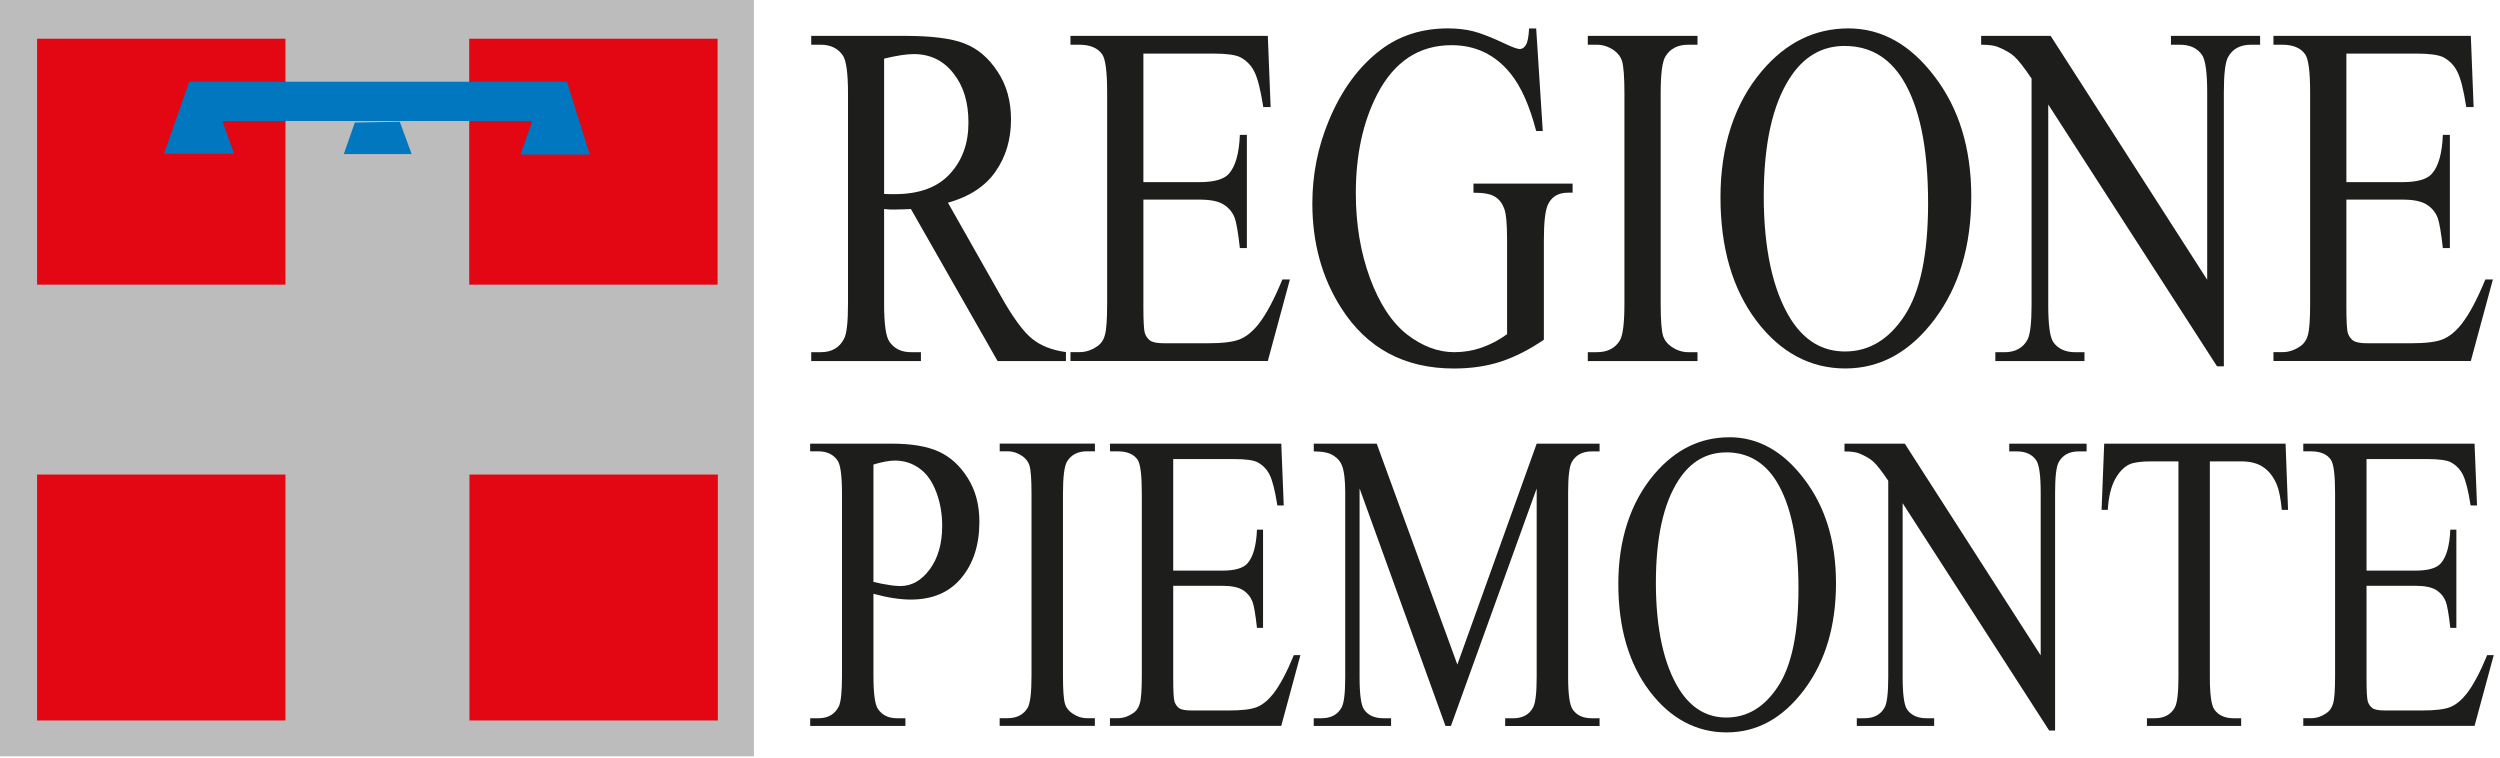
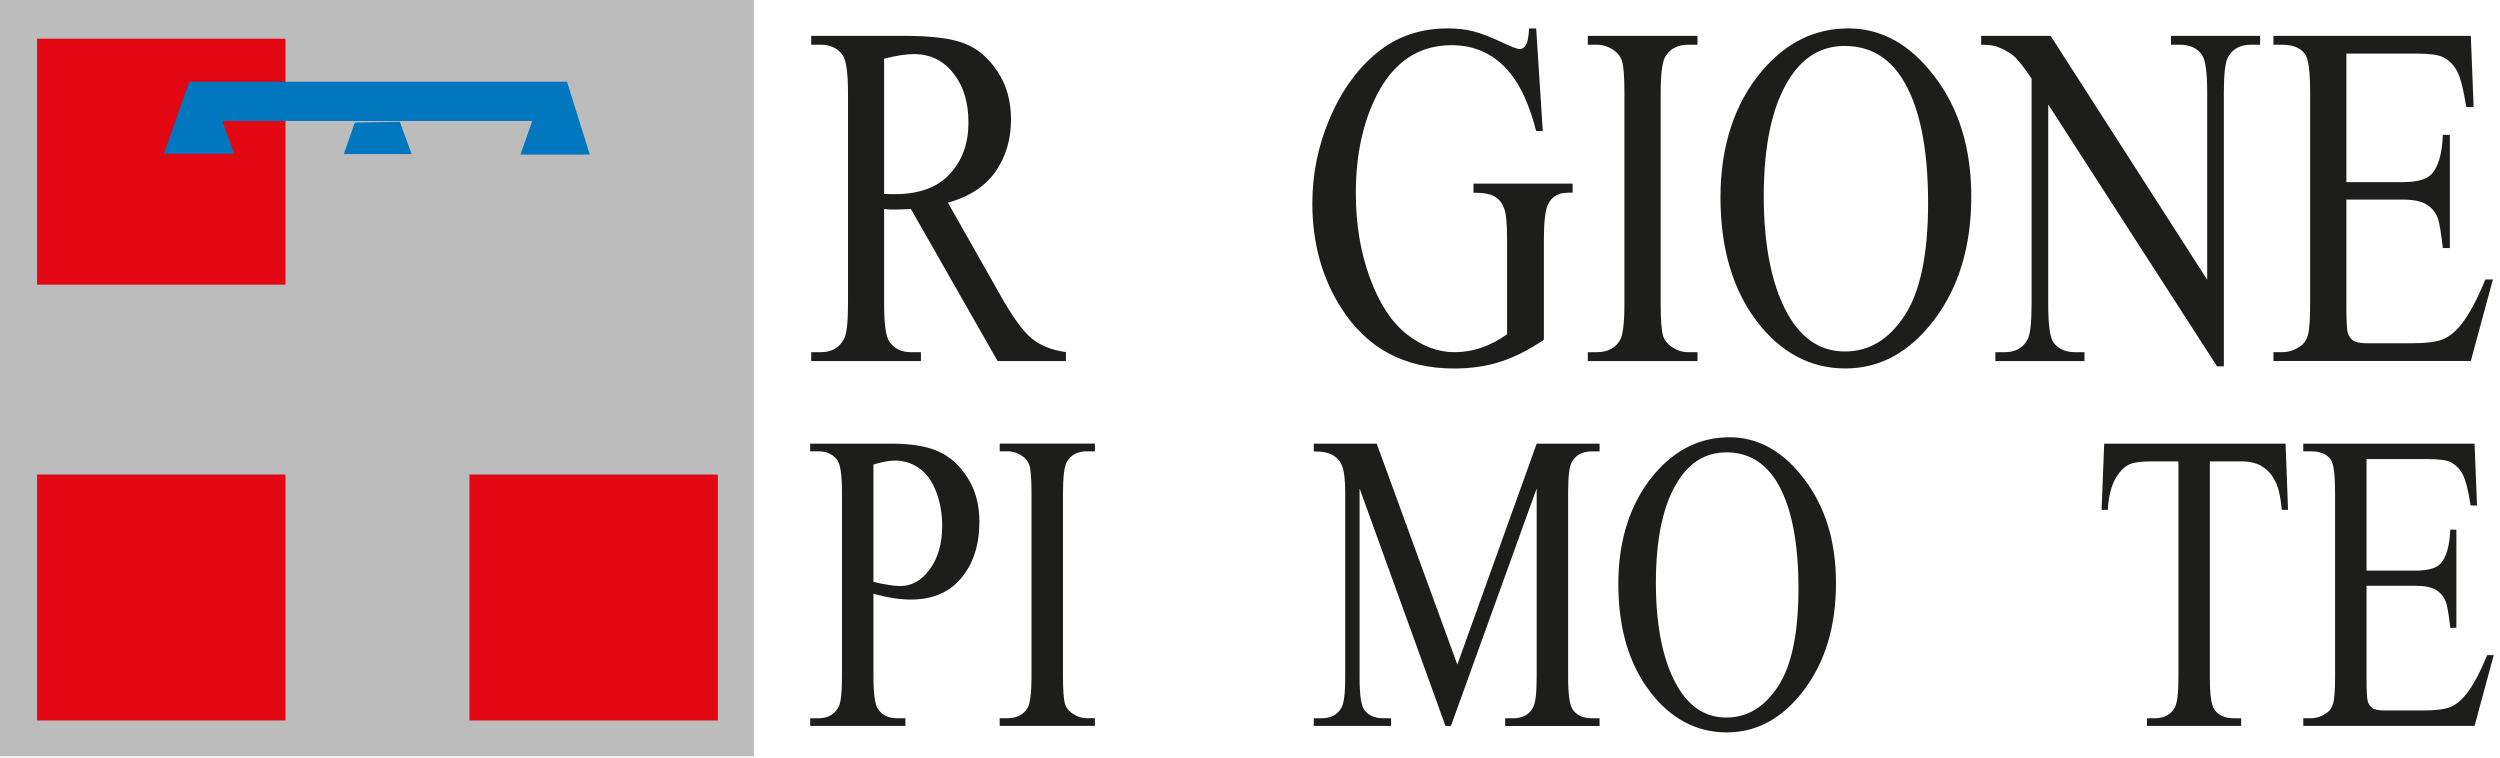
<svg xmlns="http://www.w3.org/2000/svg" width="320" height="97" viewBox="0 0 320 97">
  <path id="Percorso" fill="#1d1d1b" fill-rule="evenodd" stroke="none" d="M 111.801 76.001 L 111.801 86.522 C 111.801 88.799 111.997 90.209 112.388 90.76 C 112.919 91.543 113.726 91.934 114.799 91.934 L 115.891 91.934 L 115.891 92.921 L 103.705 92.921 L 103.705 91.934 L 104.778 91.934 C 105.983 91.934 106.841 91.434 107.359 90.44 C 107.636 89.888 107.775 88.587 107.775 86.522 L 107.775 63.185 C 107.775 60.909 107.586 59.498 107.207 58.947 C 106.665 58.165 105.85 57.773 104.771 57.773 L 103.698 57.773 L 103.698 56.786 L 114.124 56.786 C 116.667 56.786 118.674 57.126 120.144 57.799 C 121.615 58.46 122.852 59.575 123.855 61.159 C 124.865 62.742 125.363 64.615 125.363 66.782 C 125.363 69.731 124.593 72.129 123.054 73.975 C 121.526 75.822 119.368 76.745 116.573 76.745 C 115.885 76.745 115.146 76.681 114.351 76.559 C 113.556 76.437 112.698 76.251 111.789 76.001 L 111.801 76.001 Z M 111.801 74.482 C 112.54 74.661 113.202 74.796 113.777 74.879 C 114.351 74.969 114.837 75.014 115.247 75.014 C 116.699 75.014 117.954 74.302 119.002 72.885 C 120.062 71.449 120.599 69.59 120.599 67.32 C 120.599 65.756 120.346 64.313 119.841 62.98 C 119.337 61.633 118.623 60.627 117.702 59.966 C 116.781 59.293 115.727 58.953 114.553 58.953 C 113.84 58.953 112.925 59.12 111.801 59.46 L 111.801 74.488 L 111.801 74.482 Z" />
  <path id="path1" fill="#1d1d1b" stroke="none" d="M 140.143 91.927 L 140.143 92.915 L 127.957 92.915 L 127.957 91.927 L 128.967 91.927 C 130.141 91.927 130.993 91.491 131.529 90.619 C 131.863 90.049 132.034 88.683 132.034 86.516 L 132.034 63.178 C 132.034 61.351 131.945 60.139 131.762 59.556 C 131.624 59.114 131.333 58.729 130.904 58.408 C 130.286 57.985 129.648 57.767 128.973 57.767 L 127.963 57.767 L 127.963 56.78 L 140.15 56.78 L 140.15 57.767 L 139.121 57.767 C 137.96 57.767 137.114 58.203 136.584 59.075 C 136.237 59.646 136.06 61.011 136.06 63.178 L 136.06 86.516 C 136.06 88.343 136.148 89.555 136.331 90.138 C 136.47 90.581 136.767 90.966 137.215 91.286 C 137.815 91.709 138.452 91.927 139.127 91.927 L 140.156 91.927 L 140.143 91.927 Z" />
-   <path id="path2" fill="#1d1d1b" stroke="none" d="M 150.172 58.761 L 150.172 73.039 L 156.425 73.039 C 158.047 73.039 159.132 72.731 159.676 72.11 C 160.401 71.295 160.804 69.853 160.893 67.795 L 161.67 67.795 L 161.67 80.368 L 160.893 80.368 C 160.697 78.611 160.502 77.482 160.305 76.982 C 160.054 76.36 159.644 75.873 159.069 75.514 C 158.495 75.161 157.612 74.982 156.425 74.982 L 150.172 74.982 L 150.172 86.888 C 150.172 88.484 150.228 89.465 150.342 89.818 C 150.455 90.158 150.65 90.433 150.928 90.645 C 151.206 90.844 151.743 90.94 152.525 90.94 L 157.353 90.94 C 158.961 90.94 160.129 90.799 160.855 90.517 C 161.581 90.235 162.281 89.67 162.95 88.837 C 163.815 87.734 164.704 86.074 165.613 83.855 L 166.452 83.855 L 163.999 92.915 L 142.074 92.915 L 142.074 91.927 L 143.084 91.927 C 143.753 91.927 144.39 91.722 144.996 91.312 C 145.444 91.03 145.747 90.6 145.898 90.036 C 146.068 89.465 146.151 88.305 146.151 86.548 L 146.151 63.076 C 146.151 60.787 145.968 59.37 145.609 58.838 C 145.103 58.126 144.264 57.773 143.09 57.773 L 142.081 57.773 L 142.081 56.786 L 164.004 56.786 L 164.32 64.698 L 163.5 64.698 C 163.203 62.8 162.874 61.492 162.515 60.78 C 162.167 60.069 161.638 59.53 160.944 59.158 C 160.381 58.889 159.398 58.761 157.984 58.761 L 150.172 58.761 Z" />
  <path id="path3" fill="#1d1d1b" stroke="none" d="M 185.02 92.915 L 174.026 62.518 L 174.026 86.657 C 174.026 88.875 174.215 90.26 174.593 90.812 C 175.111 91.555 175.932 91.934 177.049 91.934 L 178.058 91.934 L 178.058 92.921 L 168.157 92.921 L 168.157 91.934 L 169.167 91.934 C 170.372 91.934 171.223 91.472 171.728 90.549 C 172.038 89.978 172.189 88.683 172.189 86.657 L 172.189 63.05 C 172.189 61.454 172.051 60.3 171.773 59.588 C 171.577 59.075 171.212 58.645 170.681 58.312 C 170.163 57.96 169.324 57.78 168.163 57.78 L 168.163 56.793 L 176.221 56.793 L 186.54 85.061 L 196.694 56.793 L 204.746 56.793 L 204.746 57.78 L 203.761 57.78 C 202.544 57.78 201.686 58.242 201.181 59.165 C 200.871 59.735 200.72 61.031 200.72 63.057 L 200.72 86.664 C 200.72 88.882 200.916 90.267 201.308 90.818 C 201.824 91.562 202.644 91.94 203.761 91.94 L 204.746 91.94 L 204.746 92.927 L 192.662 92.927 L 192.662 91.94 L 193.671 91.94 C 194.889 91.94 195.741 91.479 196.233 90.555 C 196.543 89.985 196.694 88.69 196.694 86.664 L 196.694 62.524 L 185.719 92.921 L 185.025 92.921 L 185.02 92.915 Z" />
  <path id="path4" fill="#1d1d1b" fill-rule="evenodd" stroke="none" d="M 221.35 55.966 C 225.041 55.966 228.236 57.748 230.937 61.319 C 233.649 64.871 235.007 69.314 235.007 74.642 C 235.007 80.13 233.644 84.689 230.918 88.311 C 228.191 91.934 224.89 93.748 221.015 93.748 C 217.14 93.748 213.808 91.979 211.133 88.446 C 208.476 84.913 207.145 80.342 207.145 74.725 C 207.145 69.109 208.685 64.307 211.757 60.684 C 214.428 57.543 217.626 55.972 221.344 55.972 L 221.35 55.966 Z M 220.953 57.908 C 218.409 57.908 216.365 59.107 214.825 61.505 C 212.906 64.486 211.953 68.859 211.953 74.61 C 211.953 80.361 212.944 85.048 214.932 88.221 C 216.46 90.639 218.473 91.844 220.972 91.844 C 223.641 91.844 225.843 90.523 227.578 87.875 C 229.327 85.227 230.198 81.053 230.204 75.354 C 230.204 69.173 229.245 64.563 227.332 61.524 C 225.793 59.107 223.665 57.902 220.953 57.902 L 220.953 57.908 Z" />
-   <path id="path5" fill="#1d1d1b" stroke="none" d="M 236.099 56.793 L 243.817 56.793 L 261.209 83.887 L 261.209 63.057 C 261.209 60.838 261.014 59.453 260.623 58.902 C 260.105 58.158 259.284 57.78 258.167 57.78 L 257.183 57.78 L 257.183 56.793 L 267.084 56.793 L 267.084 57.78 L 266.074 57.78 C 264.87 57.78 264.017 58.242 263.513 59.165 C 263.203 59.735 263.052 61.031 263.052 63.057 L 263.052 93.505 L 262.294 93.505 L 243.539 64.409 L 243.539 86.657 C 243.539 88.875 243.728 90.26 244.106 90.812 C 244.637 91.555 245.457 91.934 246.561 91.934 L 247.571 91.934 L 247.571 92.921 L 237.67 92.921 L 237.67 91.934 L 238.655 91.934 C 239.872 91.934 240.73 91.472 241.235 90.549 C 241.545 89.978 241.696 88.683 241.696 86.657 L 241.696 61.537 C 240.87 60.312 240.239 59.505 239.809 59.114 C 239.392 58.722 238.768 58.357 237.942 58.024 C 237.537 57.863 236.919 57.786 236.092 57.786 L 236.092 56.799 L 236.099 56.793 Z" />
  <path id="path6" fill="#1d1d1b" stroke="none" d="M 292.554 56.793 L 292.87 65.262 L 292.074 65.262 C 291.923 63.768 291.709 62.704 291.444 62.063 C 291.008 61.031 290.428 60.28 289.702 59.8 C 288.989 59.299 288.042 59.056 286.868 59.056 L 282.861 59.056 L 282.861 86.657 C 282.861 88.875 283.05 90.26 283.43 90.812 C 283.959 91.555 284.78 91.934 285.884 91.934 L 286.868 91.934 L 286.868 92.921 L 274.809 92.921 L 274.809 91.934 L 275.818 91.934 C 277.024 91.934 277.875 91.472 278.381 90.549 C 278.689 89.978 278.841 88.683 278.841 86.657 L 278.841 59.056 L 275.421 59.056 C 274.089 59.056 273.149 59.178 272.588 59.428 C 271.862 59.767 271.236 60.415 270.719 61.37 C 270.202 62.332 269.892 63.627 269.798 65.262 L 269.002 65.262 L 269.337 56.793 L 292.561 56.793 L 292.554 56.793 Z" />
  <path id="path7" fill="#1d1d1b" stroke="none" d="M 302.916 58.761 L 302.916 73.039 L 309.171 73.039 C 310.793 73.039 311.878 72.731 312.42 72.11 C 313.146 71.295 313.551 69.853 313.639 67.795 L 314.415 67.795 L 314.415 80.368 L 313.639 80.368 C 313.443 78.611 313.248 77.482 313.052 76.982 C 312.8 76.36 312.39 75.873 311.815 75.514 C 311.241 75.161 310.364 74.982 309.171 74.982 L 302.916 74.982 L 302.916 86.888 C 302.916 88.484 302.973 89.465 303.087 89.818 C 303.201 90.158 303.396 90.433 303.674 90.645 C 303.952 90.844 304.489 90.94 305.271 90.94 L 310.099 90.94 C 311.708 90.94 312.876 90.799 313.601 90.517 C 314.327 90.235 315.027 89.67 315.696 88.837 C 316.56 87.734 317.45 86.074 318.359 83.855 L 319.199 83.855 L 316.743 92.915 L 294.82 92.915 L 294.82 91.927 L 295.83 91.927 C 296.499 91.927 297.136 91.722 297.735 91.312 C 298.183 91.03 298.487 90.6 298.639 90.036 C 298.809 89.465 298.89 88.305 298.89 86.548 L 298.89 63.076 C 298.89 60.787 298.707 59.37 298.348 58.838 C 297.843 58.126 297.004 57.773 295.83 57.773 L 294.82 57.773 L 294.82 56.786 L 316.743 56.786 L 317.059 64.698 L 316.239 64.698 C 315.942 62.8 315.615 61.492 315.254 60.78 C 314.908 60.069 314.377 59.53 313.683 59.158 C 313.121 58.889 312.137 58.761 310.723 58.761 L 302.916 58.761 Z" />
  <path id="path8" fill="#1d1d1b" fill-rule="evenodd" stroke="none" d="M 136.445 46.214 L 127.692 46.214 L 116.598 26.755 C 115.777 26.793 115.108 26.819 114.591 26.819 L 113.916 26.819 C 113.676 26.8 113.423 26.781 113.165 26.755 L 113.165 38.847 C 113.165 41.469 113.392 43.091 113.84 43.726 C 114.452 44.624 115.373 45.079 116.598 45.079 L 117.879 45.079 L 117.879 46.214 L 103.837 46.214 L 103.837 45.079 L 105.068 45.079 C 106.456 45.079 107.447 44.508 108.04 43.361 C 108.381 42.726 108.545 41.226 108.545 38.847 L 108.545 11.957 C 108.545 9.341 108.318 7.713 107.87 7.078 C 107.239 6.181 106.305 5.725 105.068 5.725 L 103.837 5.725 L 103.837 4.591 L 115.777 4.591 C 119.261 4.591 121.823 4.918 123.464 5.572 C 125.123 6.206 126.525 7.392 127.667 9.13 C 128.828 10.848 129.409 12.906 129.409 15.298 C 129.409 17.856 128.746 20.074 127.427 21.959 C 126.121 23.844 124.089 25.171 121.337 25.947 L 128.102 37.885 C 129.648 40.629 130.98 42.45 132.091 43.348 C 133.201 44.252 134.653 44.822 136.439 45.066 L 136.439 46.201 L 136.445 46.214 Z M 113.165 24.819 C 113.467 24.819 113.739 24.832 113.96 24.851 L 114.515 24.851 C 117.639 24.851 119.993 23.992 121.571 22.273 C 123.167 20.555 123.962 18.362 123.962 15.702 C 123.962 13.041 123.319 10.996 122.031 9.38 C 120.757 7.745 119.065 6.924 116.957 6.924 C 116.023 6.924 114.755 7.117 113.165 7.508 L 113.165 24.819 Z" />
-   <path id="path9" fill="#1d1d1b" stroke="none" d="M 146.353 6.86 L 146.353 23.312 L 153.553 23.312 C 155.421 23.312 156.671 22.953 157.302 22.235 C 158.141 21.292 158.608 19.638 158.703 17.26 L 159.599 17.26 L 159.599 31.75 L 158.703 31.75 C 158.476 29.723 158.249 28.422 158.028 27.851 C 157.738 27.133 157.264 26.575 156.602 26.165 C 155.939 25.755 154.924 25.55 153.553 25.55 L 146.353 25.55 L 146.353 39.27 C 146.353 41.11 146.416 42.239 146.548 42.649 C 146.675 43.04 146.902 43.354 147.223 43.598 C 147.546 43.822 148.159 43.938 149.06 43.938 L 154.62 43.938 C 156.476 43.938 157.82 43.777 158.659 43.444 C 159.498 43.117 160.3 42.469 161.076 41.508 C 162.073 40.238 163.095 38.328 164.143 35.769 L 165.108 35.769 L 162.281 46.207 L 137.019 46.207 L 137.019 45.072 L 138.181 45.072 C 138.957 45.072 139.689 44.835 140.383 44.367 C 140.901 44.04 141.248 43.546 141.424 42.893 C 141.62 42.239 141.715 40.899 141.715 38.873 L 141.715 11.836 C 141.715 9.194 141.506 7.572 141.083 6.956 C 140.503 6.136 139.537 5.732 138.181 5.725 L 137.019 5.725 L 137.019 4.591 L 162.281 4.591 L 162.641 13.708 L 161.7 13.708 C 161.36 11.521 160.982 10.015 160.564 9.194 C 160.161 8.373 159.555 7.751 158.753 7.322 C 158.111 7.014 156.975 6.86 155.345 6.86 L 146.353 6.86 Z" />
  <path id="path10" fill="#1d1d1b" stroke="none" d="M 196.631 3.635 L 197.476 16.772 L 196.631 16.772 C 195.779 13.496 194.675 11.034 193.318 9.374 C 191.367 6.982 188.863 5.783 185.802 5.783 C 181.631 5.783 178.455 7.88 176.279 12.079 C 174.455 15.618 173.546 19.837 173.546 24.729 C 173.546 28.698 174.151 32.32 175.357 35.596 C 176.569 38.873 178.147 41.277 180.096 42.809 C 182.06 44.322 184.079 45.079 186.143 45.079 C 187.354 45.079 188.522 44.887 189.645 44.495 C 190.774 44.104 191.86 43.534 192.908 42.777 L 192.908 30.743 C 192.908 28.653 192.781 27.293 192.522 26.659 C 192.282 26.005 191.891 25.511 191.361 25.184 C 190.844 24.838 189.929 24.665 188.604 24.665 L 188.604 23.498 L 201.295 23.498 L 201.295 24.665 L 200.688 24.665 C 199.433 24.665 198.569 25.197 198.102 26.261 C 197.779 27.018 197.616 28.512 197.616 30.743 L 197.616 43.482 C 195.76 44.752 193.93 45.681 192.131 46.278 C 190.326 46.868 188.32 47.169 186.111 47.169 C 179.775 47.169 174.966 44.592 171.679 39.43 C 169.21 35.564 167.98 31.102 167.98 26.043 C 167.98 22.382 168.673 18.869 170.057 15.516 C 171.697 11.528 173.956 8.457 176.822 6.309 C 179.219 4.526 182.06 3.635 185.328 3.635 C 186.521 3.635 187.6 3.757 188.566 4.001 C 189.551 4.244 190.932 4.789 192.724 5.629 C 193.628 6.059 194.233 6.277 194.535 6.277 C 194.839 6.277 195.097 6.104 195.312 5.757 C 195.539 5.392 195.671 4.68 195.722 3.642 L 196.618 3.642 L 196.631 3.635 Z" />
  <path id="path11" fill="#1d1d1b" stroke="none" d="M 217.28 45.079 L 217.28 46.214 L 203.238 46.214 L 203.238 45.079 L 204.4 45.079 C 205.75 45.079 206.735 44.579 207.347 43.572 C 207.731 42.918 207.927 41.341 207.927 38.847 L 207.927 11.957 C 207.927 9.848 207.82 8.457 207.612 7.783 C 207.447 7.271 207.12 6.835 206.621 6.463 C 205.914 5.969 205.169 5.725 204.4 5.725 L 203.238 5.725 L 203.238 4.591 L 217.28 4.591 L 217.28 5.725 L 216.093 5.725 C 214.755 5.725 213.777 6.226 213.171 7.232 C 212.768 7.886 212.566 9.463 212.566 11.957 L 212.566 38.847 C 212.566 40.956 212.673 42.348 212.881 43.021 C 213.046 43.534 213.379 43.97 213.897 44.342 C 214.591 44.835 215.324 45.079 216.099 45.079 L 217.286 45.079 L 217.28 45.079 Z" />
  <path id="path12" fill="#1d1d1b" fill-rule="evenodd" stroke="none" d="M 236.591 3.635 C 240.844 3.635 244.529 5.693 247.635 9.803 C 250.758 13.894 252.323 19.01 252.323 25.152 C 252.323 31.474 250.752 36.725 247.609 40.899 C 244.467 45.072 240.66 47.163 236.199 47.163 C 231.738 47.163 227.894 45.13 224.815 41.052 C 221.754 36.981 220.221 31.711 220.221 25.242 C 220.221 18.773 221.994 13.24 225.54 9.066 C 228.62 5.443 232.3 3.635 236.585 3.635 L 236.591 3.635 Z M 236.129 5.879 C 233.196 5.879 230.842 7.258 229.075 10.021 C 226.865 13.458 225.761 18.491 225.761 25.126 C 225.761 31.762 226.903 37.148 229.194 40.815 C 230.948 43.598 233.271 44.989 236.156 44.989 C 239.235 44.989 241.772 43.463 243.772 40.418 C 245.785 37.372 246.796 32.557 246.796 25.992 C 246.796 18.869 245.69 13.56 243.482 10.06 C 241.709 7.277 239.26 5.886 236.137 5.886 L 236.129 5.879 Z" />
  <path id="path13" fill="#1d1d1b" stroke="none" d="M 253.585 4.591 L 262.484 4.591 L 282.521 35.808 L 282.521 11.803 C 282.521 9.245 282.294 7.649 281.846 7.014 C 281.245 6.155 280.305 5.725 279.018 5.725 L 277.882 5.725 L 277.882 4.591 L 289.292 4.591 L 289.292 5.725 L 288.131 5.725 C 286.742 5.725 285.764 6.258 285.184 7.322 C 284.831 7.976 284.653 9.47 284.653 11.803 L 284.653 46.893 L 283.782 46.893 L 262.175 13.374 L 262.175 39.007 C 262.175 41.565 262.388 43.162 262.825 43.797 C 263.437 44.656 264.377 45.085 265.652 45.085 L 266.813 45.085 L 266.813 46.22 L 255.404 46.22 L 255.404 45.085 L 256.54 45.085 C 257.94 45.085 258.931 44.553 259.511 43.489 C 259.865 42.835 260.041 41.341 260.041 39.007 L 260.041 10.053 C 259.088 8.643 258.362 7.713 257.865 7.258 C 257.379 6.809 256.665 6.386 255.712 6.001 C 255.245 5.815 254.538 5.725 253.585 5.725 L 253.585 4.591 Z" />
  <path id="path14" fill="#1d1d1b" stroke="none" d="M 300.336 6.86 L 300.336 23.312 L 307.536 23.312 C 309.404 23.312 310.653 22.953 311.284 22.235 C 312.124 21.292 312.591 19.638 312.685 17.26 L 313.583 17.26 L 313.583 31.75 L 312.685 31.75 C 312.458 29.723 312.231 28.422 312.01 27.851 C 311.721 27.133 311.247 26.575 310.585 26.165 C 309.921 25.755 308.906 25.55 307.536 25.55 L 300.336 25.55 L 300.336 39.27 C 300.336 41.11 300.399 42.239 300.531 42.649 C 300.657 43.04 300.884 43.354 301.206 43.598 C 301.529 43.822 302.141 43.938 303.043 43.938 L 308.602 43.938 C 310.458 43.938 311.802 43.777 312.641 43.444 C 313.481 43.117 314.282 42.469 315.059 41.508 C 316.055 40.238 317.078 38.328 318.125 35.769 L 319.091 35.769 L 316.265 46.207 L 291.002 46.207 L 291.002 45.072 L 292.163 45.072 C 292.94 45.072 293.671 44.835 294.365 44.367 C 294.883 44.04 295.231 43.546 295.407 42.893 C 295.603 42.239 295.697 40.899 295.697 38.873 L 295.697 11.836 C 295.697 9.194 295.489 7.572 295.066 6.956 C 294.486 6.136 293.52 5.732 292.163 5.725 L 291.002 5.725 L 291.002 4.591 L 316.265 4.591 L 316.624 13.708 L 315.683 13.708 C 315.343 11.521 314.964 10.015 314.547 9.194 C 314.144 8.373 313.537 7.751 312.736 7.322 C 312.093 7.014 310.957 6.86 309.328 6.86 L 300.336 6.86 Z" />
  <path id="path15" fill="#bdbcbc" stroke="none" d="M -0 0 L 96.498 0 L 96.498 96.806 L -0 96.806 L -0 0 Z" />
  <path id="path16" fill="#e30613" stroke="none" d="M 60.091 60.742 L 91.885 60.742 L 91.885 92.222 L 60.091 92.222 L 60.091 60.742 Z" />
  <path id="path17" fill="#e30613" stroke="none" d="M 4.746 60.742 L 36.539 60.742 L 36.539 92.222 L 4.746 92.222 L 4.746 60.742 Z" />
  <path id="path18" fill="#e30613" stroke="none" d="M 4.746 4.956 L 36.539 4.956 L 36.539 36.436 L 4.746 36.436 L 4.746 4.956 Z" />
-   <path id="path19" fill="#e30613" stroke="none" d="M 60.059 4.956 L 91.853 4.956 L 91.853 36.436 L 60.059 36.436 L 60.059 4.956 Z" />
  <path id="path20" fill="#0077be" stroke="none" d="M 24.221 10.463 L 72.574 10.463 L 75.496 19.792 L 66.616 19.792 L 68.131 15.484 L 28.462 15.484 L 29.976 19.69 L 20.996 19.69 L 24.221 10.463 Z" />
  <path id="path21" fill="#0077be" stroke="none" d="M 45.419 15.689 L 44.005 19.722 L 52.689 19.722 L 51.174 15.586 L 45.419 15.689 Z" />
</svg>